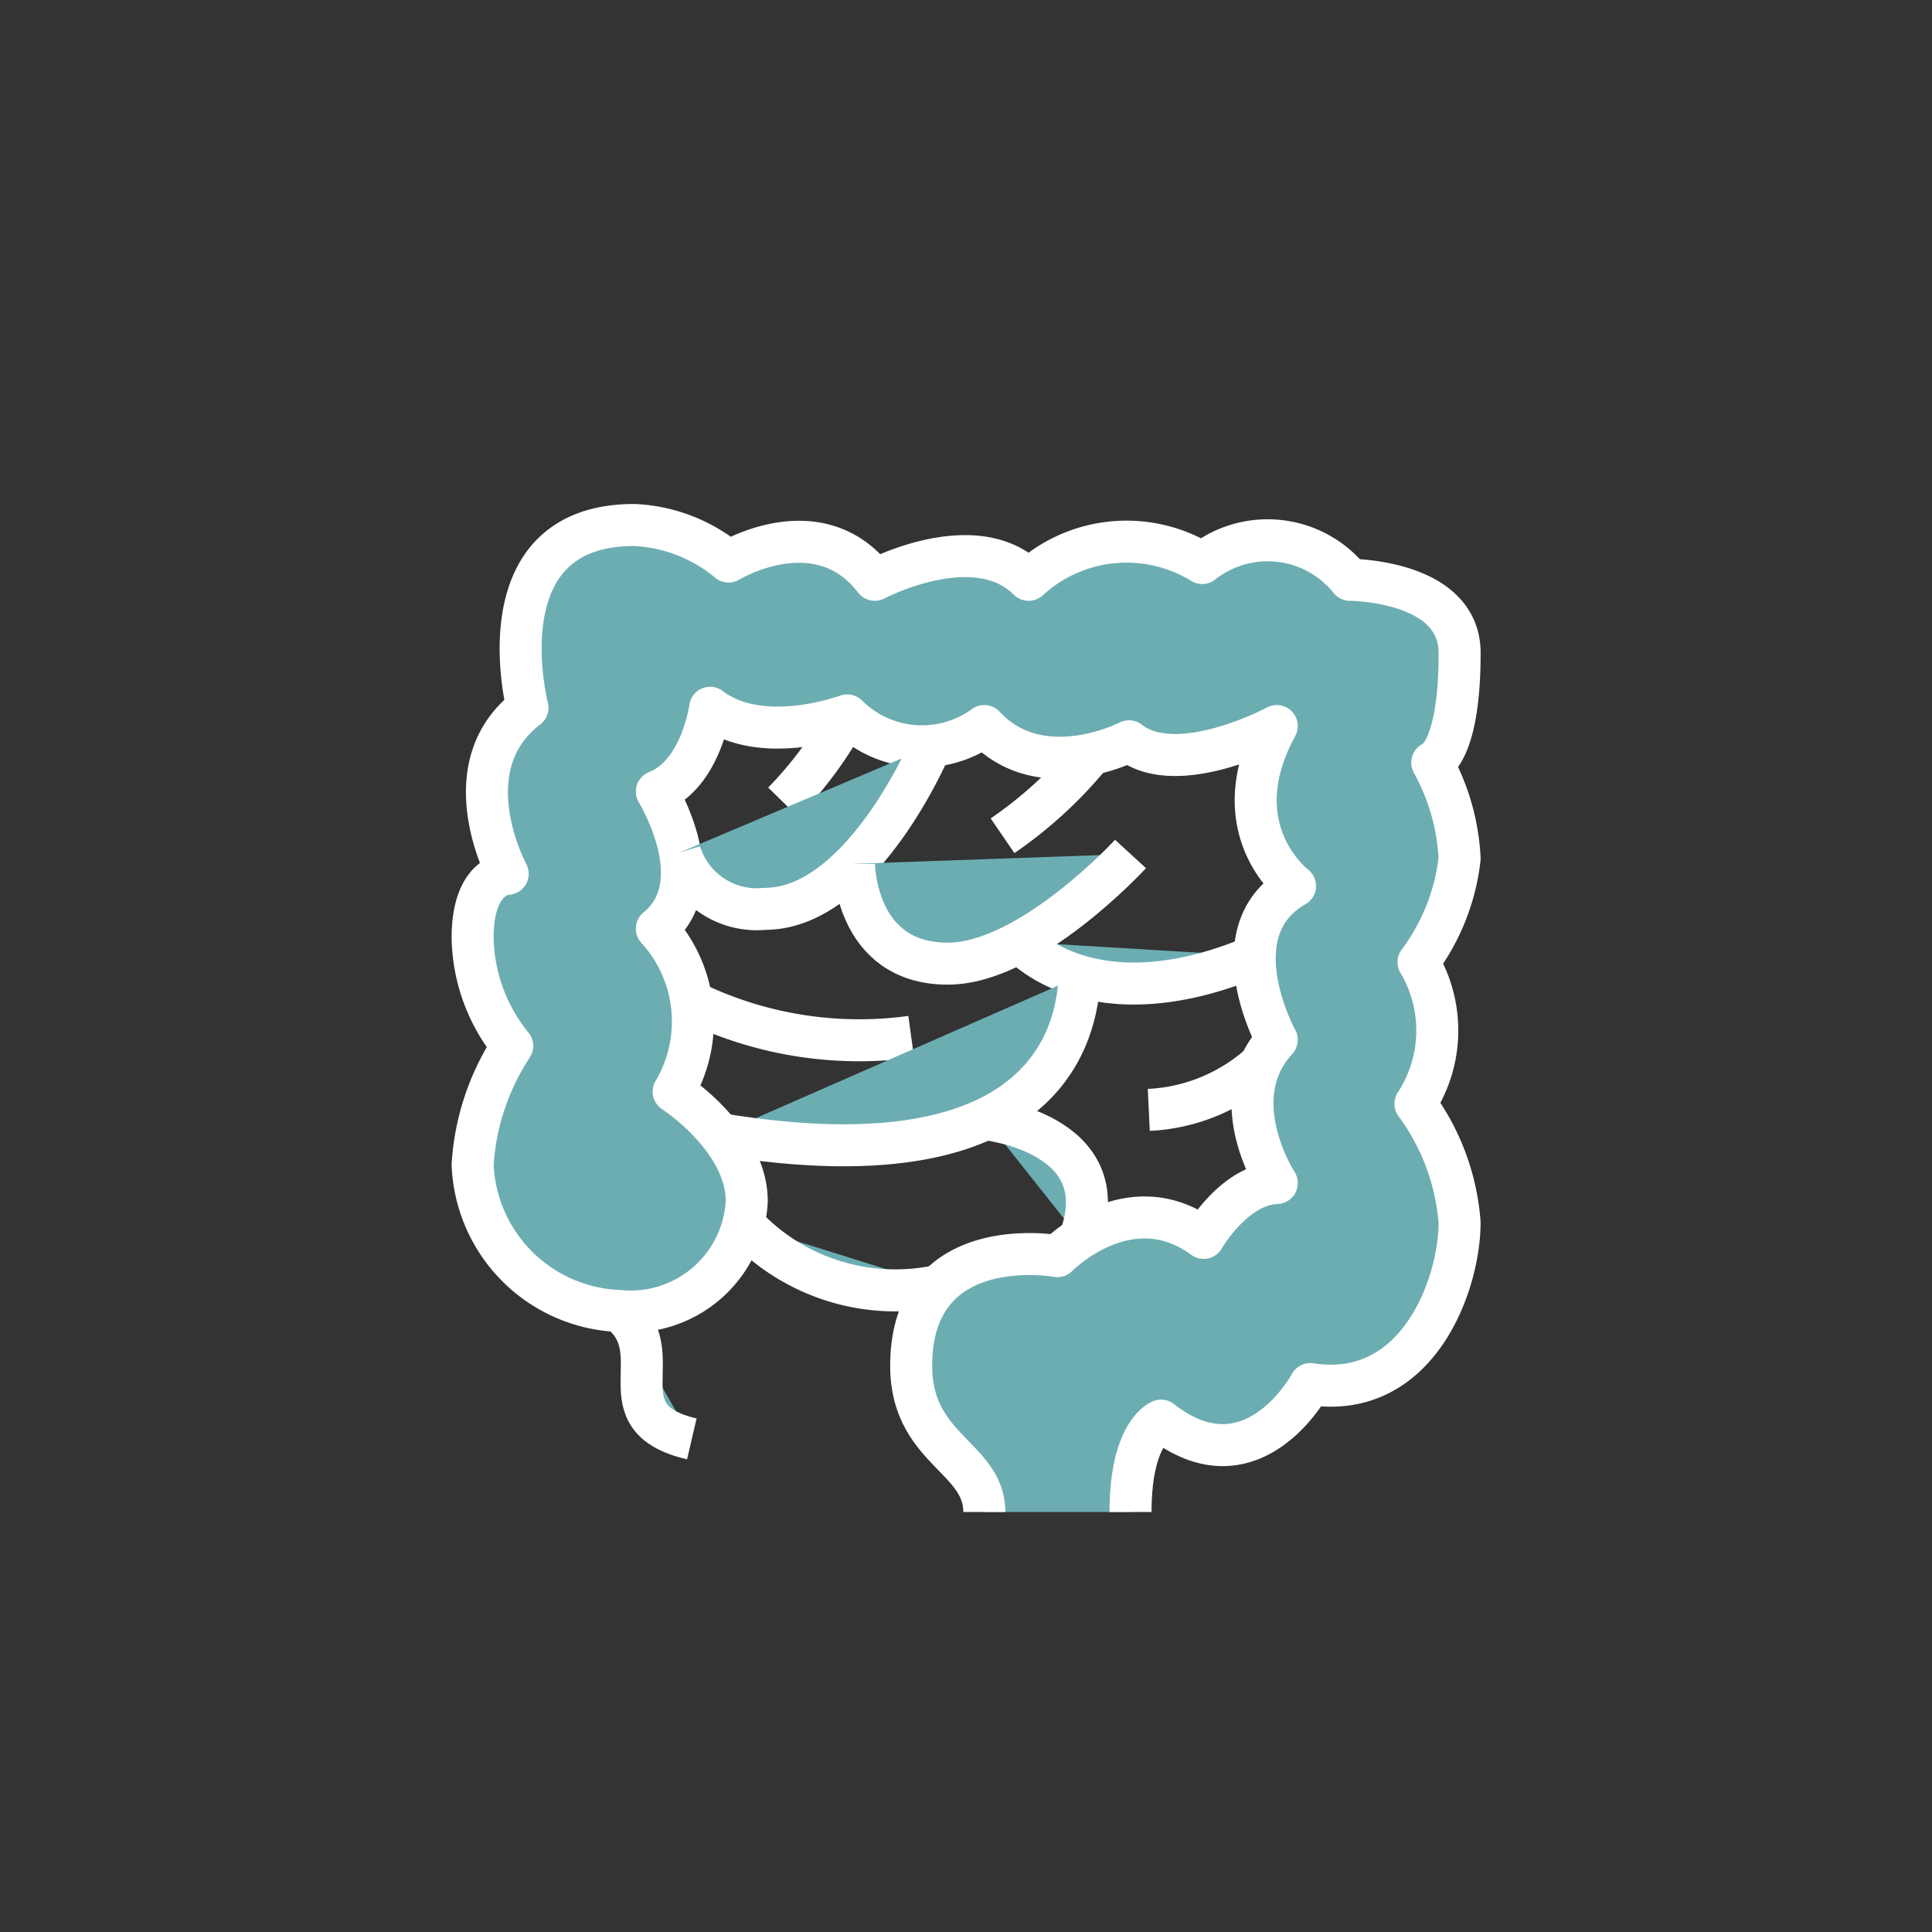
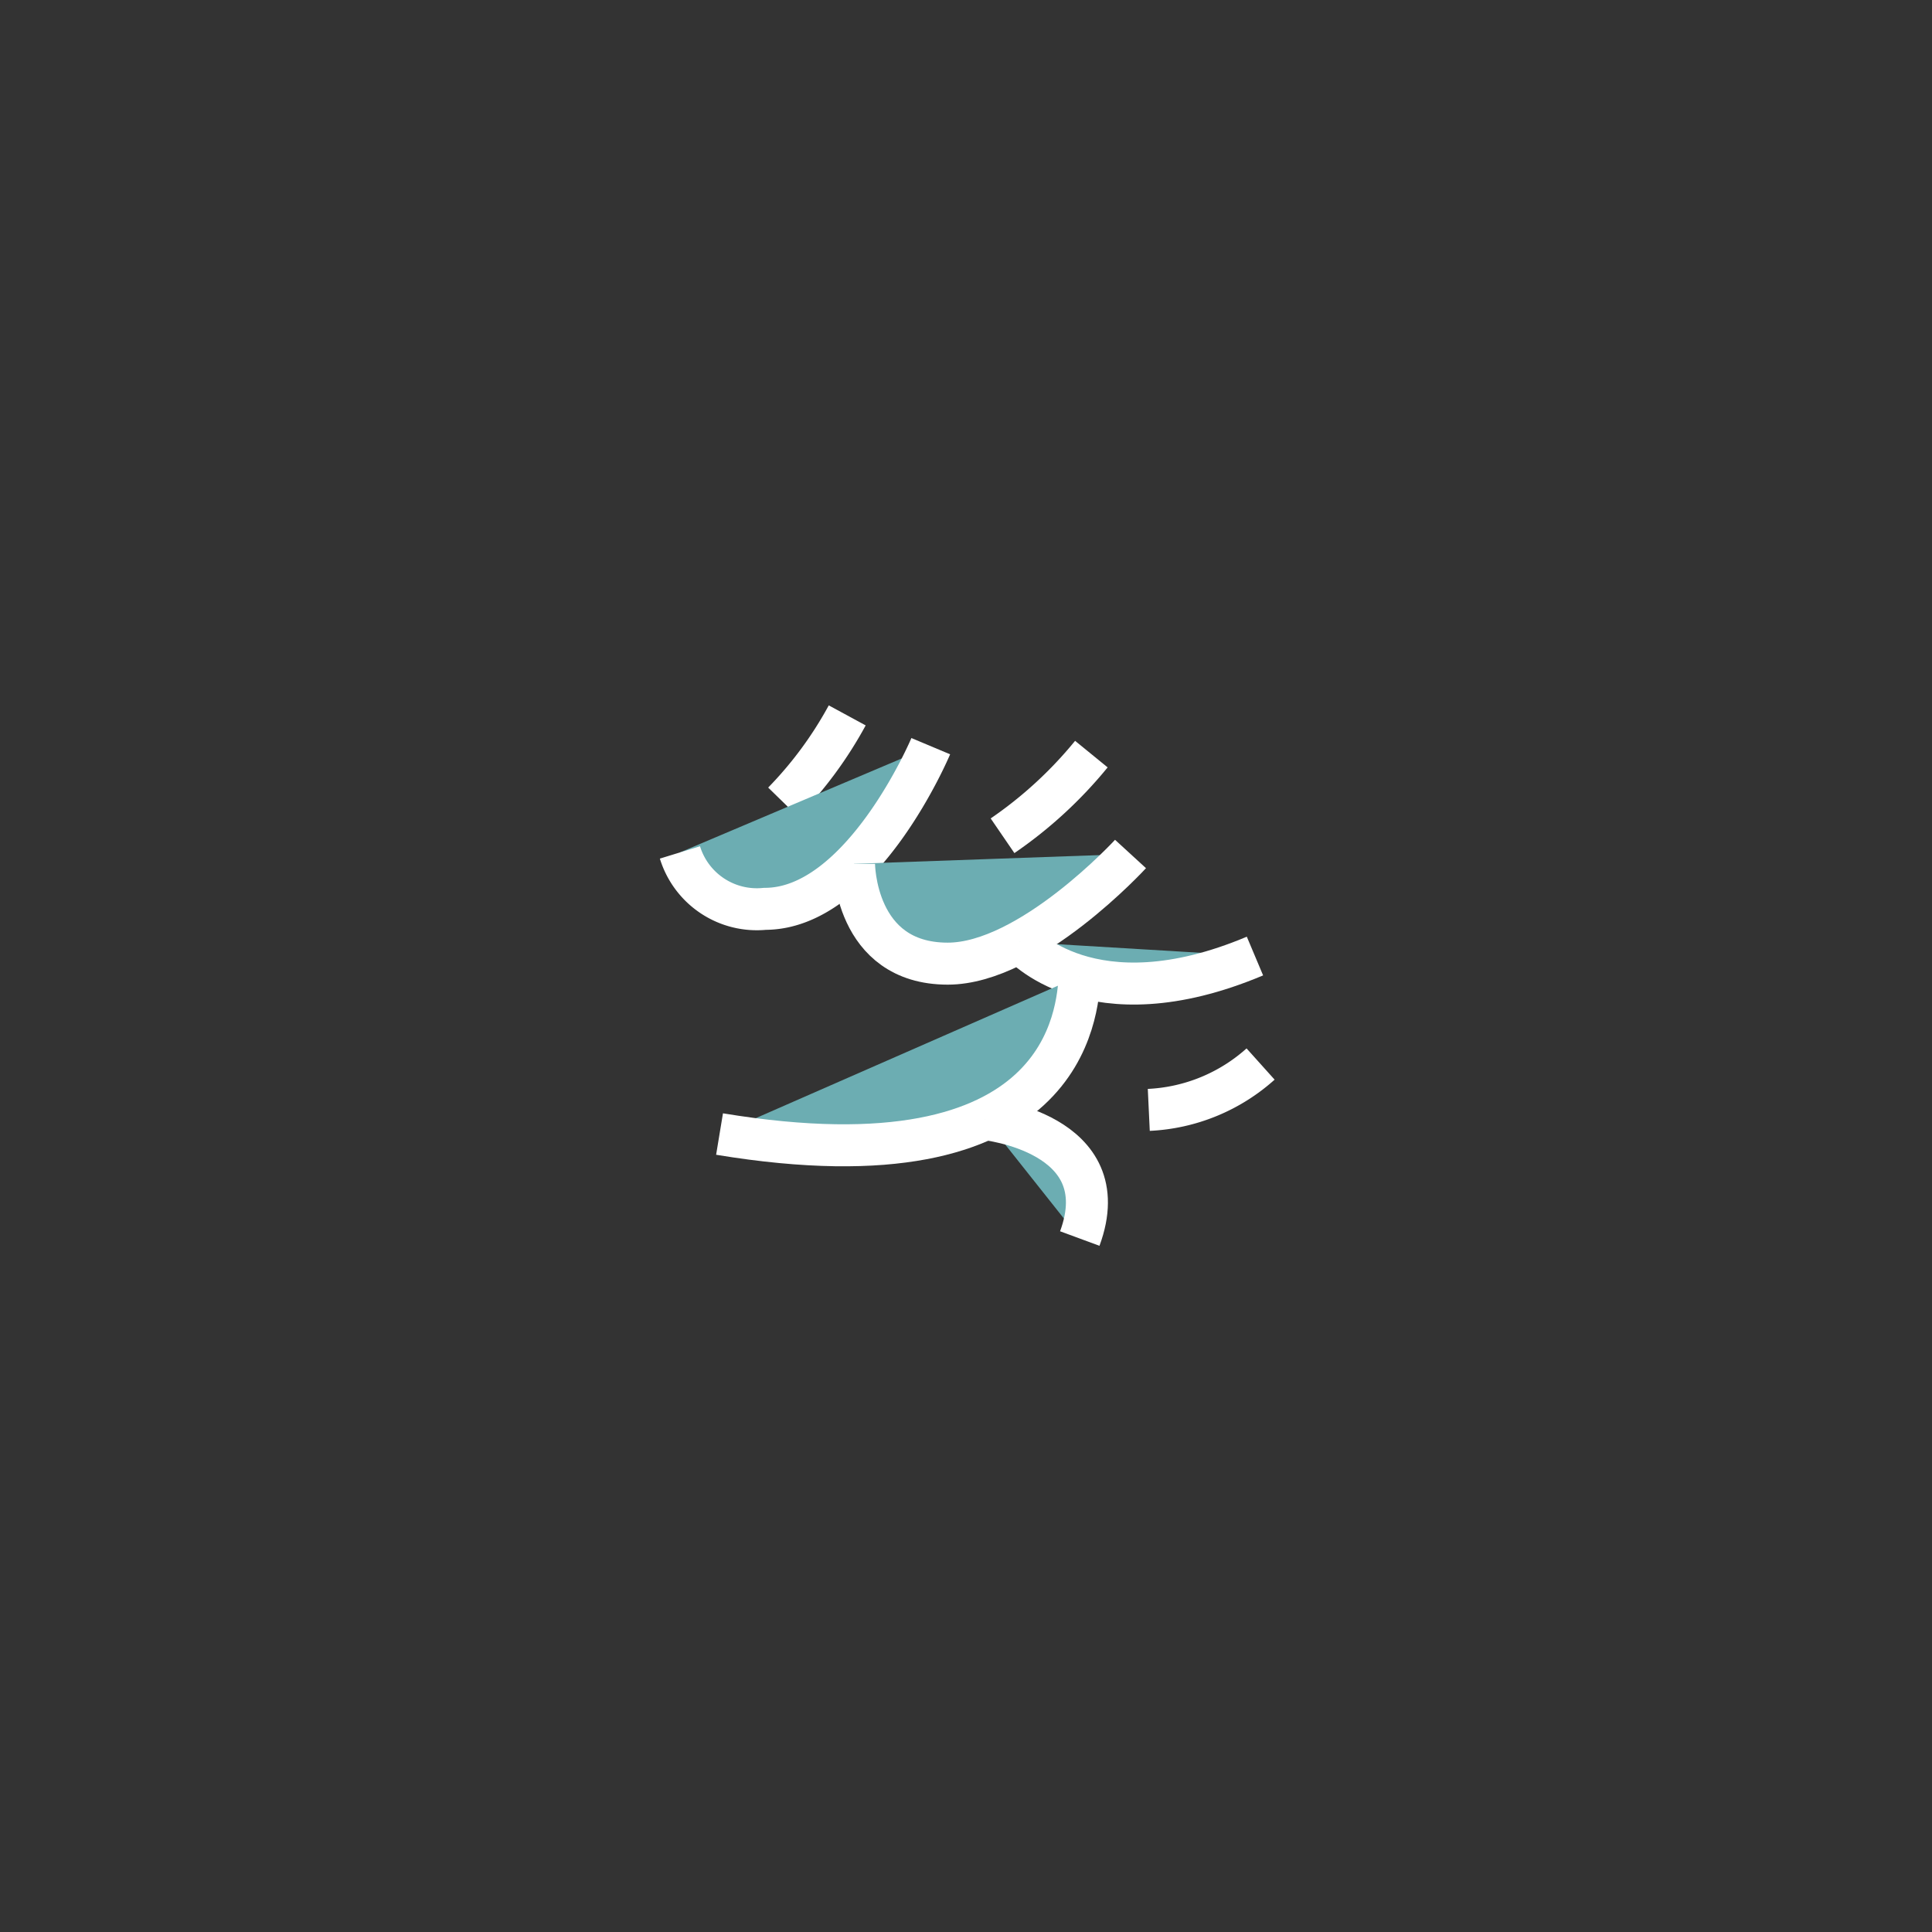
<svg xmlns="http://www.w3.org/2000/svg" width="46" height="46" viewBox="0 0 46 46">
  <rect x="0" y="0" width="46" height="46" fill="#333333" stroke="none" />
  <g id="Group_188" data-name="Group 188" transform="translate(-916 -1910)">
-     <circle id="Ellipse_26" data-name="Ellipse 26" cx="23" cy="23" r="23" transform="translate(916 1910)" fill="none" />
    <g id="Group_70" data-name="Group 70" transform="translate(419.568 1645.755)">
-       <path id="Path_180" data-name="Path 180" d="M519.868,300.245c0-1.306-1.741-1.487-1.741-3.481,0-3.241,3.481-2.611,3.481-2.611s1.7-1.741,3.482-.435c0,0,.725-1.269,1.741-1.306,0,0-1.3-1.995,0-3.409,0,0-1.432-2.593.435-3.663,0,0-1.777-1.342-.435-3.808,0,0-2.357,1.269-3.518.363,0,0-2.1,1.088-3.446-.363a2.519,2.519,0,0,1-3.263-.254s-2.031.762-3.264-.181c0,0-.212,1.583-1.269,1.995,0,0,1.342,2.176,0,3.264a3.273,3.273,0,0,1,.4,3.88s1.741,1.125,1.741,2.611a2.768,2.768,0,0,1-3.046,2.611,3.632,3.632,0,0,1-3.481-3.481,5.794,5.794,0,0,1,.943-2.829,4.183,4.183,0,0,1-.943-2.575c0-1.523.835-1.523.835-1.523s-1.379-2.539.471-3.953c0,0-1.124-4.352,2.539-4.352a3.768,3.768,0,0,1,2.249.87s2.14-1.306,3.481.435c0,0,2.394-1.269,3.663,0a3.446,3.446,0,0,1,4.134-.4,2.511,2.511,0,0,1,3.517.4s2.611,0,2.611,1.741c0,2.43-.652,2.611-.652,2.611a5.252,5.252,0,0,1,.652,2.285,5.068,5.068,0,0,1-.979,2.466,3.187,3.187,0,0,1-.073,3.373,5.44,5.44,0,0,1,1.051,2.829c0,1.451-.979,4.243-3.554,3.844,0,0-1.378,2.575-3.554.87,0,0-.726.272-.726,2.176" fill="#6cadb2" stroke="#fff" stroke-linejoin="round" stroke-width="1" />
-       <path id="Path_181" data-name="Path 181" d="M515.682,319.745c1.306.979-.435,2.539,1.741,3.046" transform="translate(-4.519 -24.287)" fill="#6cadb2" stroke="#fff" stroke-linejoin="round" stroke-width="1" />
      <path id="Path_182" data-name="Path 182" d="M524.682,289.229a9.345,9.345,0,0,0,1.524-2.068" transform="translate(-9.602 -5.883)" fill="#6cadb2" stroke="#fff" stroke-linejoin="round" stroke-width="1" />
      <path id="Path_183" data-name="Path 183" d="M519.031,291.376a1.915,1.915,0,0,0,2.024,1.343c2.321,0,3.948-3.873,3.948-3.873" transform="translate(-6.41 -6.835)" fill="#6cadb2" stroke="#fff" stroke-linejoin="round" stroke-width="1" />
      <path id="Path_184" data-name="Path 184" d="M536.682,291.223a10.067,10.067,0,0,0,2.115-1.944" transform="translate(-16.38 -7.079)" fill="#6cadb2" stroke="#fff" stroke-linejoin="round" stroke-width="1" />
      <path id="Path_185" data-name="Path 185" d="M528.555,294.979s0,2.377,2.231,2.377c1.958,0,4.352-2.611,4.352-2.611" transform="translate(-11.789 -10.167)" fill="#6cadb2" stroke="#fff" stroke-linejoin="round" stroke-width="1" />
      <path id="Path_186" data-name="Path 186" d="M537.623,299.555s1.682,1.986,5.6.336" transform="translate(-16.911 -12.883)" fill="#6cadb2" stroke="#fff" stroke-linejoin="round" stroke-width="1" />
      <path id="Path_187" data-name="Path 187" d="M544.682,307.328a4.286,4.286,0,0,0,2.662-1.092" transform="translate(-20.898 -16.657)" fill="#6cadb2" stroke="#fff" stroke-linejoin="round" stroke-width="1" />
-       <path id="Path_188" data-name="Path 188" d="M519.633,302.8a9.1,9.1,0,0,0,5.244.846" transform="translate(-6.75 -14.717)" fill="#6cadb2" stroke="#fff" stroke-linejoin="round" stroke-width="1" />
      <path id="Path_189" data-name="Path 189" d="M529.774,301.426c-.061.828-.266,5.133-8.577,3.76" transform="translate(-7.633 -13.94)" fill="#6cadb2" stroke="#fff" stroke-linejoin="round" stroke-width="1" />
-       <path id="Path_190" data-name="Path 190" d="M522.539,315.022a4.925,4.925,0,0,0,4.642,1.454" transform="translate(-8.391 -21.619)" fill="#6cadb2" stroke="#fff" stroke-linejoin="round" stroke-width="1" />
      <path id="Path_191" data-name="Path 191" d="M535.722,309.249s3.186.323,2.256,2.844" transform="translate(-15.837 -18.359)" fill="#6cadb2" stroke="#fff" stroke-linejoin="round" stroke-width="1" />
    </g>
  </g>
</svg>